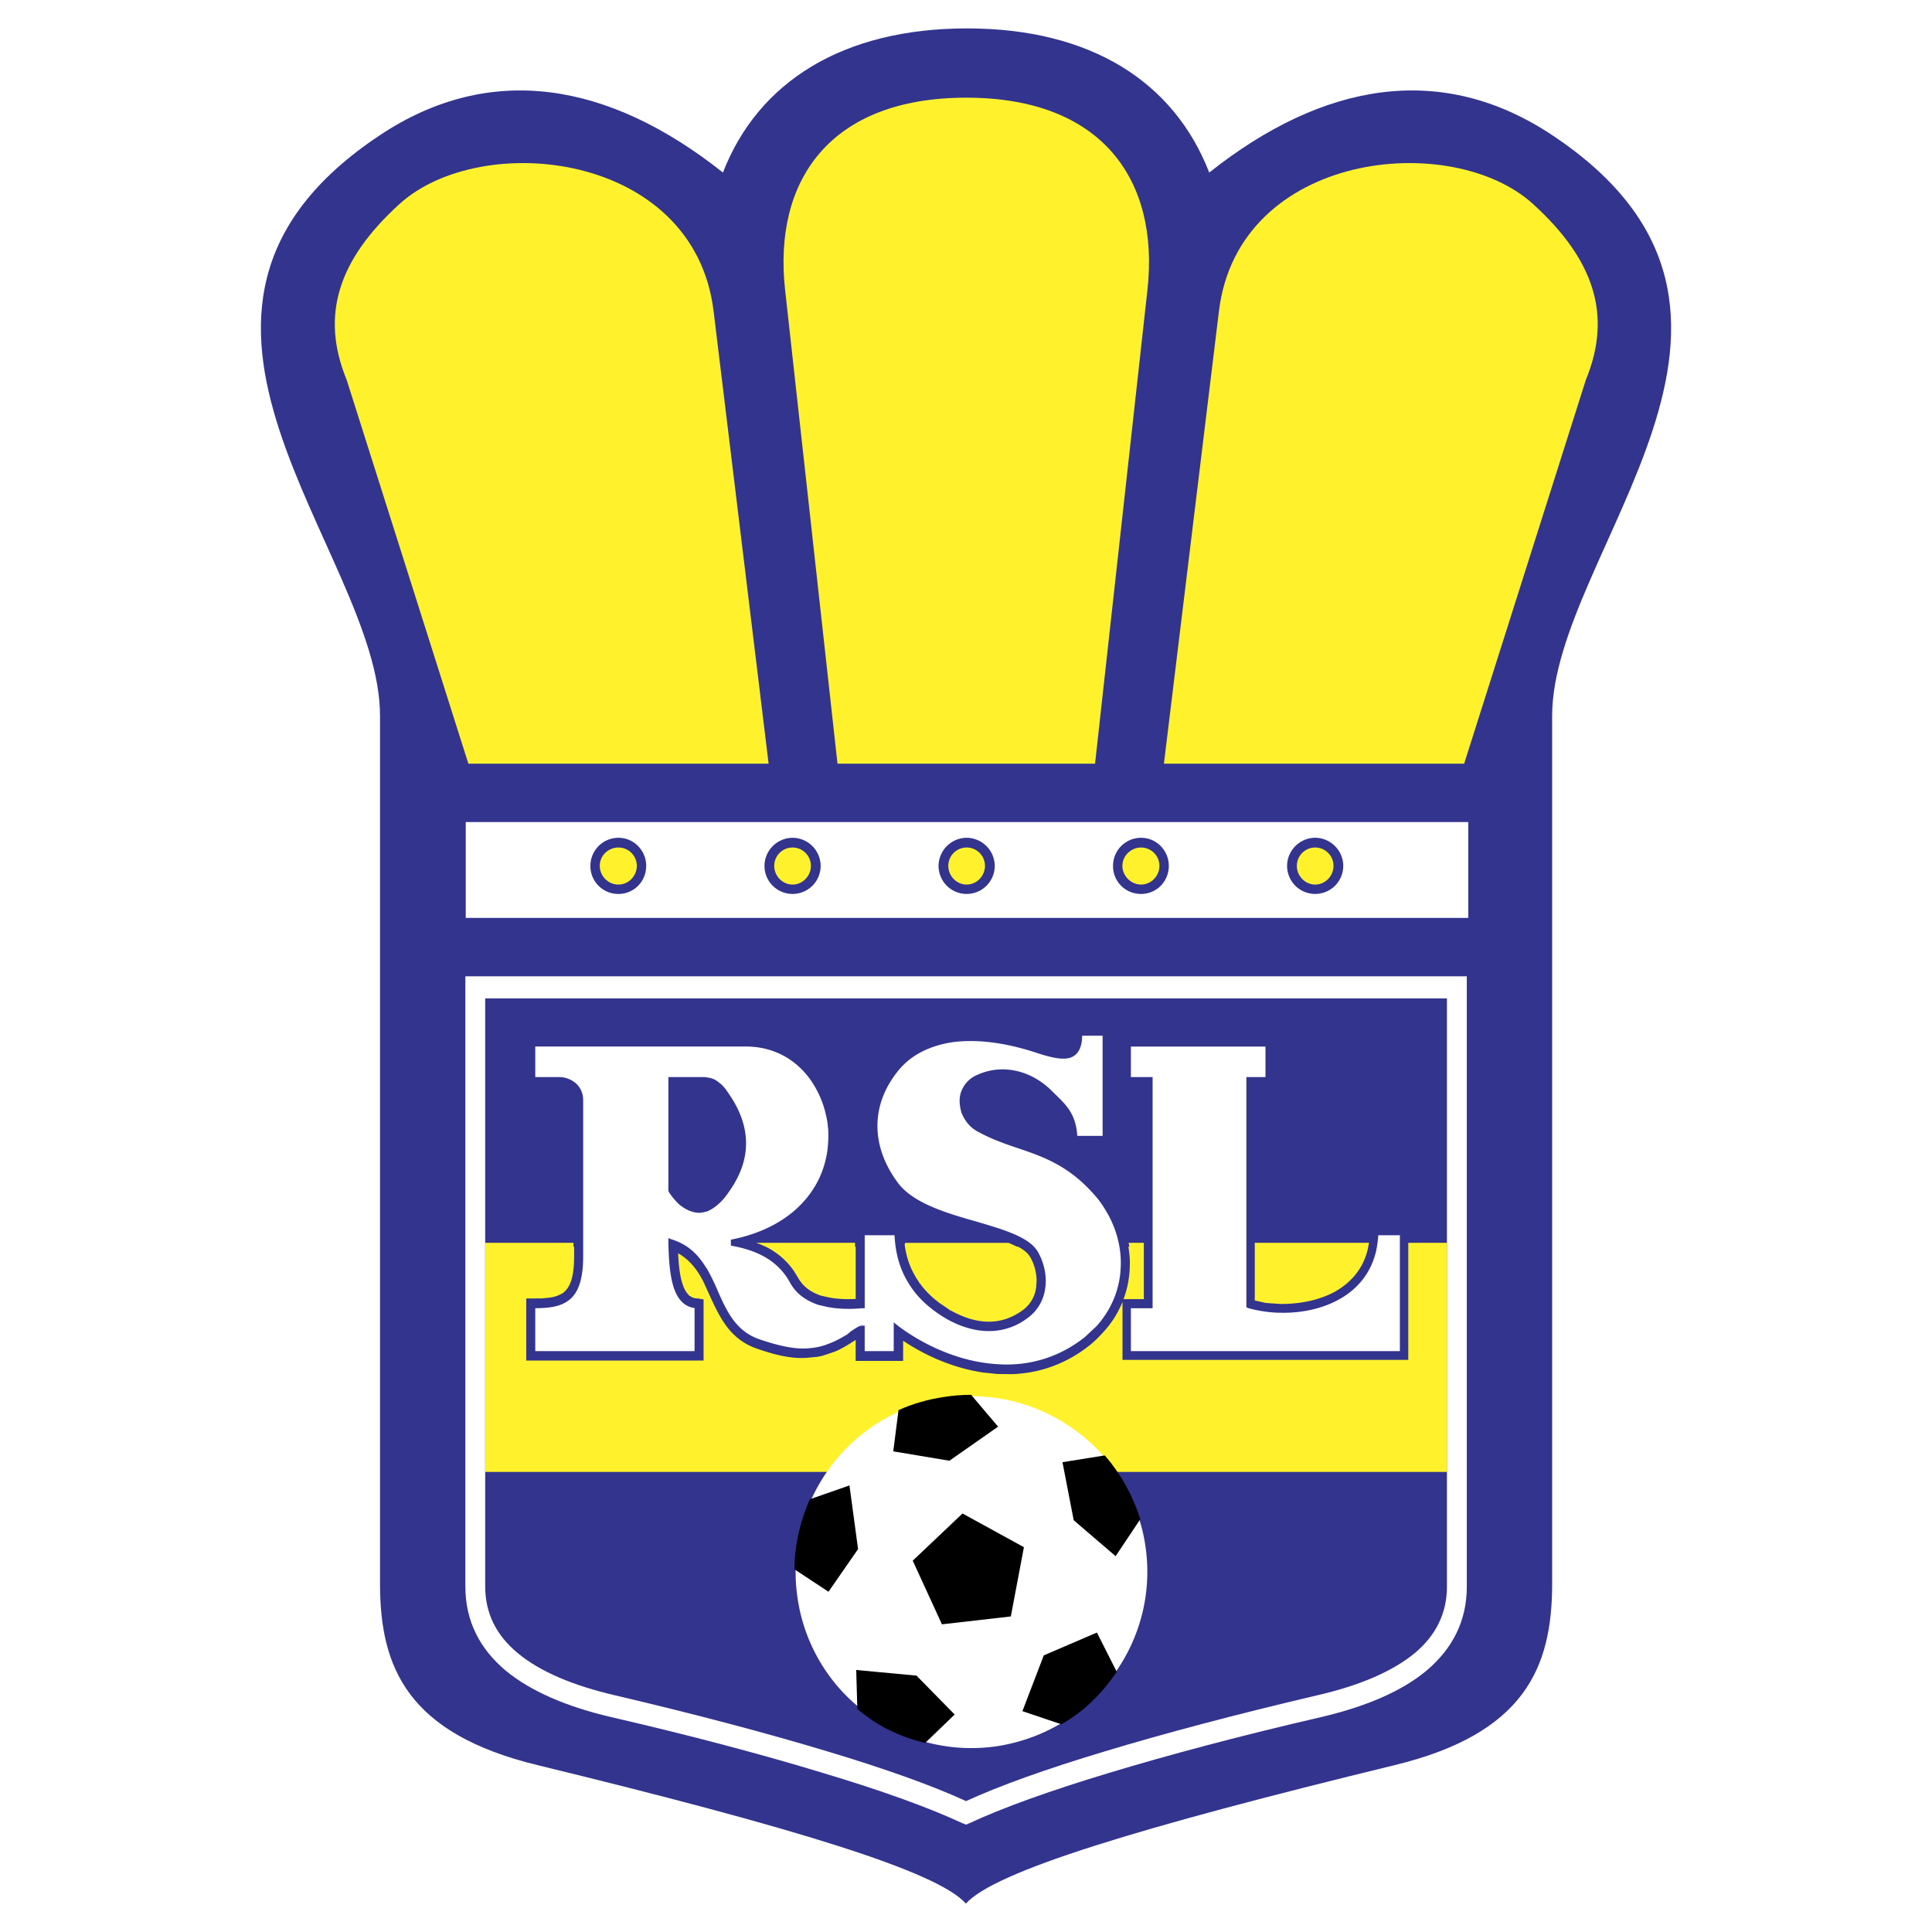
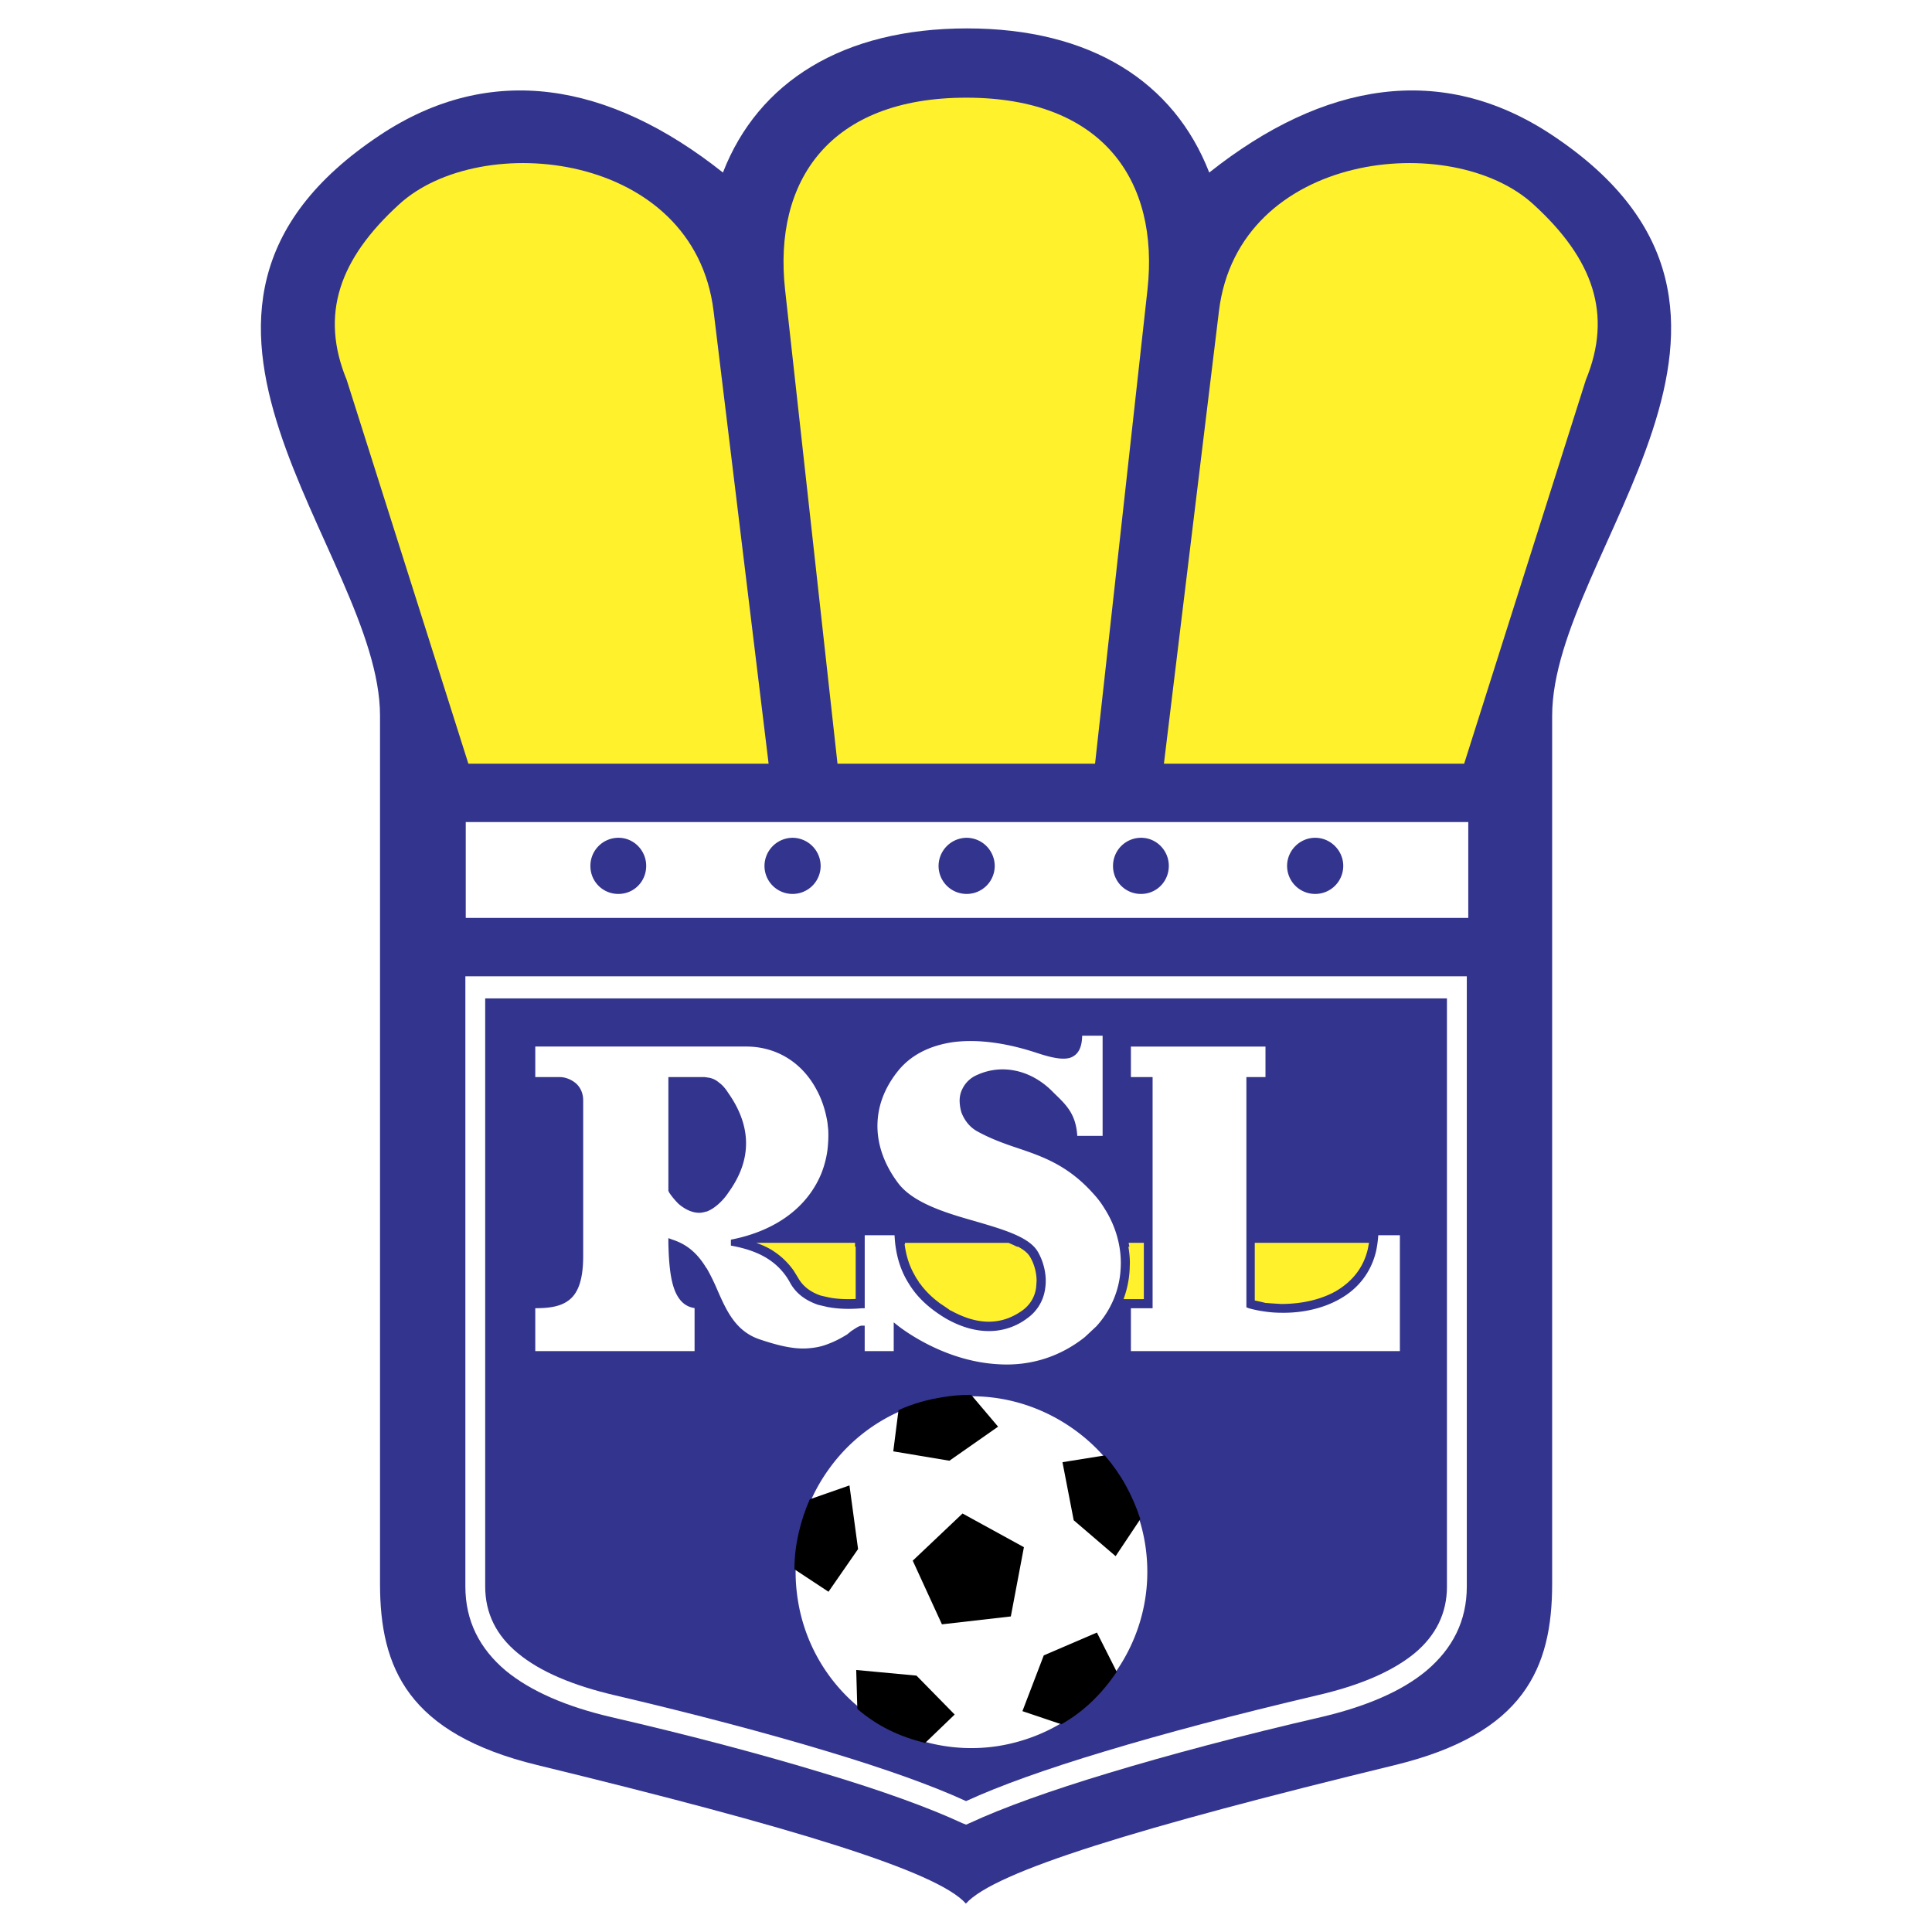
<svg xmlns="http://www.w3.org/2000/svg" width="2500" height="2500" viewBox="0 0 192.756 192.756">
  <g fill-rule="evenodd" clip-rule="evenodd">
    <path fill="#fff" d="M0 0h192.756v192.756H0V0z" />
    <path d="M96.479 2.834c-12.399 0-20.841 5.341-24.352 14.38-11.391-9.038-23.194-11.055-34.212-3.735-26.742 17.741 0 41.533 0 57.93v86.614c0 8.404 2.801 14.941 15.688 18.078 25.622 6.236 39.927 10.607 42.765 13.82 2.877-3.213 17.182-7.584 42.803-13.82 12.887-3.137 15.688-9.674 15.688-18.078V71.41c0-16.397 26.705-40.189 0-57.93-11.018-7.321-22.82-5.304-34.213 3.735-3.511-9.039-11.804-14.381-24.167-14.381z" fill="#33348e" />
    <path d="M96.405 97.404H46.43v60.881c0 3.436 1.42 6.201 4.034 8.404 2.502 2.055 6.051 3.586 10.533 4.631 7.918 1.83 15.09 3.736 21.103 5.566 5.864 1.756 10.607 3.473 13.894 5.004l.374.148h.038l.336-.148c3.286-1.531 8.067-3.248 13.894-5.004 6.051-1.83 13.223-3.736 21.141-5.566 4.482-1.045 8.068-2.576 10.533-4.631 2.613-2.203 4.033-4.969 4.033-8.404V97.404H96.405z" fill="#fff" />
    <path d="M144.363 158.285c0 2.689-1.121 4.893-3.213 6.648-2.279 1.867-5.564 3.25-9.787 4.221-7.955 1.867-15.162 3.773-21.213 5.604-5.715 1.717-10.422 3.398-13.746 4.93h-.038c-3.324-1.531-8.03-3.213-13.745-4.93-6.051-1.83-13.259-3.736-21.215-5.604-4.183-.971-7.507-2.354-9.748-4.221-2.129-1.756-3.25-3.959-3.25-6.648V99.609h95.953v58.676h.002z" fill="#33348e" />
    <path fill="#fff" d="M46.468 91.579H146.49v-9.562H46.468v9.562z" />
    <path d="M76.684 76.19H46.729L34.59 37.906c-2.689-6.536-.747-12.064 5.229-17.517 8.143-7.47 29.432-5.267 31.375 10.645l5.49 45.156zM116.125 76.19h29.955l12.139-38.284c2.689-6.536.748-12.064-5.229-17.517-8.143-7.47-29.432-5.267-31.375 10.645l-5.49 45.156zM83.557 76.19l-5.229-47.285c-1.195-10.869 4.444-19.16 18.077-19.16 13.632 0 19.273 8.292 18.078 19.16l-5.229 47.285H83.557z" fill="#fff22d" />
    <path d="M96.442 89.188a2.797 2.797 0 0 0 2.802-2.801 2.822 2.822 0 0 0-2.802-2.801 2.822 2.822 0 0 0-2.801 2.801 2.797 2.797 0 0 0 2.801 2.801zM79.074 89.188a2.797 2.797 0 0 0 2.802-2.801 2.822 2.822 0 0 0-2.802-2.801 2.822 2.822 0 0 0-2.801 2.801 2.797 2.797 0 0 0 2.801 2.801zM61.707 89.188c1.531 0 2.764-1.232 2.764-2.801 0-1.531-1.232-2.801-2.764-2.801a2.798 2.798 0 0 0-2.802 2.801 2.774 2.774 0 0 0 2.802 2.801zM113.848 89.188c1.531 0 2.764-1.232 2.764-2.801 0-1.531-1.232-2.801-2.764-2.801a2.798 2.798 0 0 0-2.801 2.801 2.773 2.773 0 0 0 2.801 2.801zM131.215 89.188a2.797 2.797 0 0 0 2.801-2.801c0-1.531-1.27-2.801-2.801-2.801s-2.801 1.27-2.801 2.801a2.797 2.797 0 0 0 2.801 2.801z" fill="#33348e" />
-     <path d="M96.442 88.254c1.009 0 1.83-.859 1.83-1.868 0-1.008-.82-1.83-1.83-1.83-1.008 0-1.83.822-1.83 1.83 0 1.01.822 1.868 1.83 1.868zM79.074 88.254c1.009 0 1.831-.859 1.831-1.868 0-1.008-.822-1.83-1.831-1.83-1.008 0-1.83.822-1.83 1.83.001 1.01.822 1.868 1.83 1.868zM61.707 88.254c1.008 0 1.83-.859 1.83-1.868 0-1.008-.822-1.83-1.83-1.83-1.046 0-1.868.822-1.868 1.83 0 1.01.822 1.868 1.868 1.868zM113.848 88.254c1.008 0 1.83-.859 1.83-1.868 0-1.008-.822-1.83-1.83-1.83s-1.867.822-1.867 1.83c-.001 1.01.859 1.868 1.867 1.868zM131.215 88.254c1.008 0 1.83-.859 1.83-1.868 0-1.008-.822-1.83-1.83-1.83s-1.83.822-1.83 1.83c0 1.01.822 1.868 1.83 1.868z" fill="#fff22d" />
    <path d="M109.131 119.148c-2.561-2.898-5.139-3.77-7.629-4.613-1.225-.408-2.646-.908-4.047-1.686-.684-.396-1.195-1.01-1.523-1.83a4.272 4.272 0 0 1-.19-1.178c0-.443.085-.82.268-1.184a2.845 2.845 0 0 1 1.488-1.414 6.096 6.096 0 0 1 3.812-.416c1.258.252 2.516.934 3.543 1.924l.373.371.064.062c1.107 1.07 2.062 2 2.189 4.141h2.529v-9.992h-2.041c-.016 1.199-.404 1.922-1.199 2.201-.689.205-1.684.061-3.326-.486-3.082-1.016-5.875-1.379-8.299-1.082-2.404.344-4.263 1.305-5.524 2.854-1.377 1.705-2.077 3.564-2.077 5.525 0 1.936.719 3.912 2.079 5.711 1.555 2.049 5.022 3.033 7.81 3.826l.133.039c2.582.762 5.021 1.484 5.916 2.863.539.859 1.027 2.303.795 3.779a4.306 4.306 0 0 1-1.781 2.957 6.288 6.288 0 0 1-3.848 1.281c-1.371 0-2.802-.418-4.254-1.242-1.687-1.004-2.904-2.146-3.719-3.494-.865-1.354-1.341-2.977-1.423-4.824h-2.977v7.283h-.283c-1.209.109-2.347.072-3.302-.104v.008l-.081-.02-.05-.01-.926-.215c-1.319-.453-2.234-1.172-2.8-2.197a6.408 6.408 0 0 0-2.071-2.293c-.974-.662-2.212-1.123-3.785-1.408l-.054-.01v-.594l.053-.01c4.423-.871 7.616-3.232 8.991-6.646a9.977 9.977 0 0 0 .593-2.301c.083-.75.108-1.406.075-1.998l-.037-.357-.038-.352c-.19-1.217-.575-2.371-1.114-3.342-1.455-2.707-4.007-4.262-7.002-4.262H53.405v3.047h2.437c.581 0 1.227.264 1.689.689.434.436.654.99.654 1.652v15.5c0 2.314-.472 3.732-1.483 4.461-.887.656-2.105.754-3.297.758v4.279h15.893v-4.293c-.925-.131-1.586-.732-2.012-1.857-.375-1.021-.56-2.467-.602-4.691v-.43l.383.143c1.455.465 2.517 1.354 3.426 2.875v-.037l.065.117.057.102c.352.633.692 1.34 1.011 2.098.866 1.947 1.761 3.963 4.107 4.783 2.013.684 3.391.963 4.607.93.901-.043 1.597-.18 2.257-.443l.088-.035c.543-.199 1.13-.494 1.832-.922l.242-.199.18-.146.212-.137c.311-.203.557-.363.794-.396h.326v2.541h2.896v-2.871l.478.381c1.078.822 4.979 3.523 9.938 3.797 3.18.207 6.172-.73 8.658-2.713.002 0 1.15-1.076 1.15-1.076 1.441-1.586 2.297-3.6 2.41-5.676.016-.215.023-.432.023-.648 0-1.887-.578-3.807-1.658-5.475a8.73 8.73 0 0 0-1.035-1.373zm-37.446.977c-.367.326-.724.562-1.063.703l-.001.008-.041.012-.021.008-.065.027v-.014c-.235.068-.478.131-.719.131-.677 0-1.37-.293-2.063-.879a7.289 7.289 0 0 1-.946-1.137l-.082-.178v-11.344h3.613l.171.021.09.014.004.002h.006l.055.01c.405.047.775.209 1.093.486.337.236.64.574.95 1.062 1.172 1.664 1.767 3.348 1.767 5.004 0 1.668-.578 3.281-1.767 4.93a5.822 5.822 0 0 1-.981 1.134zM137.51 123.242a10.918 10.918 0 0 1-.219 1.594c-.492 2.08-1.758 3.734-3.654 4.783-1.615.914-3.682 1.395-5.82 1.354-.5 0-1.006-.037-1.504-.104l-.074-.01h-.006l-.049-.008a11.963 11.963 0 0 1-1.604-.33l-.227-.092v-22.967H126.257v-3.047H112.829v3.047h2.166v23.062h-2.166v4.277H139.666V123.24c-.119.002-2.053.002-2.156.002z" fill="#fff" />
    <path d="M126.297 130.014l-.027-.025.525.045 1.021.064c2.07 0 3.953-.436 5.439-1.264 1.705-.99 2.785-2.406 3.209-4.201l.123-.635h-11.398v5.752c.713.154.989.217 1.108.264zM112.582 124.389c.094.592.146 1.125.146 1.605l-.023.676a9.941 9.941 0 0 1-.609 2.943h2.025v-5.615h-1.518l.076.391h-.097z" fill="#fff22d" />
-     <path d="M140.504 123.998v11.678h-28.512v-5.785a9.928 9.928 0 0 1-1.967 3.072c-.43.473-.811.844-1.238 1.199-1.514 1.219-3.193 2.07-4.992 2.533 0 0-.242.061-.256.066l-.311.066-.35.07-.273.045s-.375.055-.383.055l-.258.031-.387.037-.262.02-.354.016c-.975-.012-1.34-.016-1.455-.016l-1.438-.15c-3.633-.553-6.478-2.166-7.962-3.17v2.012h-4.737v-2.096c-.004.004-.241.164-.241.164a.703.703 0 0 1-.156.072c.007 0 .026.006.026.006-.54.35-1.057.639-1.593.885-.886.311-1.188.416-1.311.426l.038.02s-.593.119-.6.119l-1.133.107c-1.394.07-2.879-.217-4.969-.957-2.612-.936-3.612-3.09-4.579-5.174l-.645-1.41c-.666-1.365-1.507-2.307-2.549-2.898.067 1.473.226 2.516.502 3.238.109.312.255.578.427.779l.251.305-.058-.107c.111.072.174.115.218.15.089.035.146.061.19.084l-.004-.006.167.043.311.027.536.09v6.096H52.503v-6.191h.608c.604-.01.862-.012.983.008a.317.317 0 0 0-.025-.023c.055-.004.096-.002.136 0l-.01-.008.482-.043.193-.023a4 4 0 0 1 .376-.061.06.06 0 0 0-.011-.008l.22-.062s.162-.051.152-.051l.305-.139.336-.176-.076.025c.768-.559 1.109-1.695 1.109-3.684v-.916h-.065v-.391H48.41v22.857h95.954v-22.857h-3.86v.001z" fill="#fff22d" />
    <path d="M90.292 124.129h-.04c.145 1.123.462 2.127.944 2.984l.073.133c.09.156.136.24.164.303l.003-.014c.199.299.277.424.311.506l.005-.031s.357.48.335.438c.355.432.766.84 1.215 1.213l.446.35c.722.484.978.656 1.09.764l-.036-.057c1.388.771 2.646 1.146 3.845 1.146 1.195 0 2.293-.367 3.355-1.119.787-.576 1.262-1.377 1.375-2.32l.045-.625c0-.859-.26-1.783-.697-2.471-.211-.332-.598-.648-1.145-.943l-.078-.002-.084-.023-.262-.127-.256-.115c-.09-.041-.188-.08-.281-.119h-10.33l-.002.008.005.121zM79.198 126.791l.44.715c.457.816 1.221 1.408 2.256 1.756 0 0 .839.193.808.182.718.15 1.618.199 2.67.154v-5.209h-.065v-.391h-9.852c.735.268 1.327.553 1.781.871a7.366 7.366 0 0 1 1.962 1.922z" fill="#fff22d" />
    <path fill="#fff22d" d="M77.165 124.977h.003v.003h-.003z" />
    <path d="M94.126 139.535a17.28 17.28 0 0 0-11.392 6.986 17.554 17.554 0 0 0-3.138 13.07 17.35 17.35 0 0 0 6.985 11.43 17.446 17.446 0 0 0 13.035 3.176c4.818-.785 8.852-3.4 11.467-7.059 2.65-3.623 3.922-8.256 3.174-13.035a17.394 17.394 0 0 0-7.021-11.43c-3.66-2.652-8.291-3.921-13.11-3.138z" fill="#fff" />
    <path d="M100.85 161.273l-6.873.786-2.913-6.35 4.967-4.707 6.125 3.361-1.306 6.91zM105.893 172.031l-3.885-1.309 2.129-5.564 5.303-2.279 1.98 3.922c-1.457 2.129-3.213 3.922-5.527 5.23zM85.536 170.498l-.111-3.883 6.013.561 3.81 3.883-2.95 2.84c-2.616-.672-4.708-1.645-6.762-3.401zM80.792 149.584l3.959-1.383.859 6.35-2.951 4.258-3.399-2.242c.001-2.426.599-4.854 1.532-6.983zM96.89 139.162l2.69 3.176-4.856 3.398-5.602-.934.522-4.109c1.382-.635 2.951-1.082 4.482-1.307.859-.15 1.868-.224 2.764-.224zM113.773 151.562l-2.467 3.697-4.182-3.584-1.121-5.791 4.184-.672.074.037c1.606 1.868 2.727 3.923 3.512 6.313z" />
  </g>
</svg>